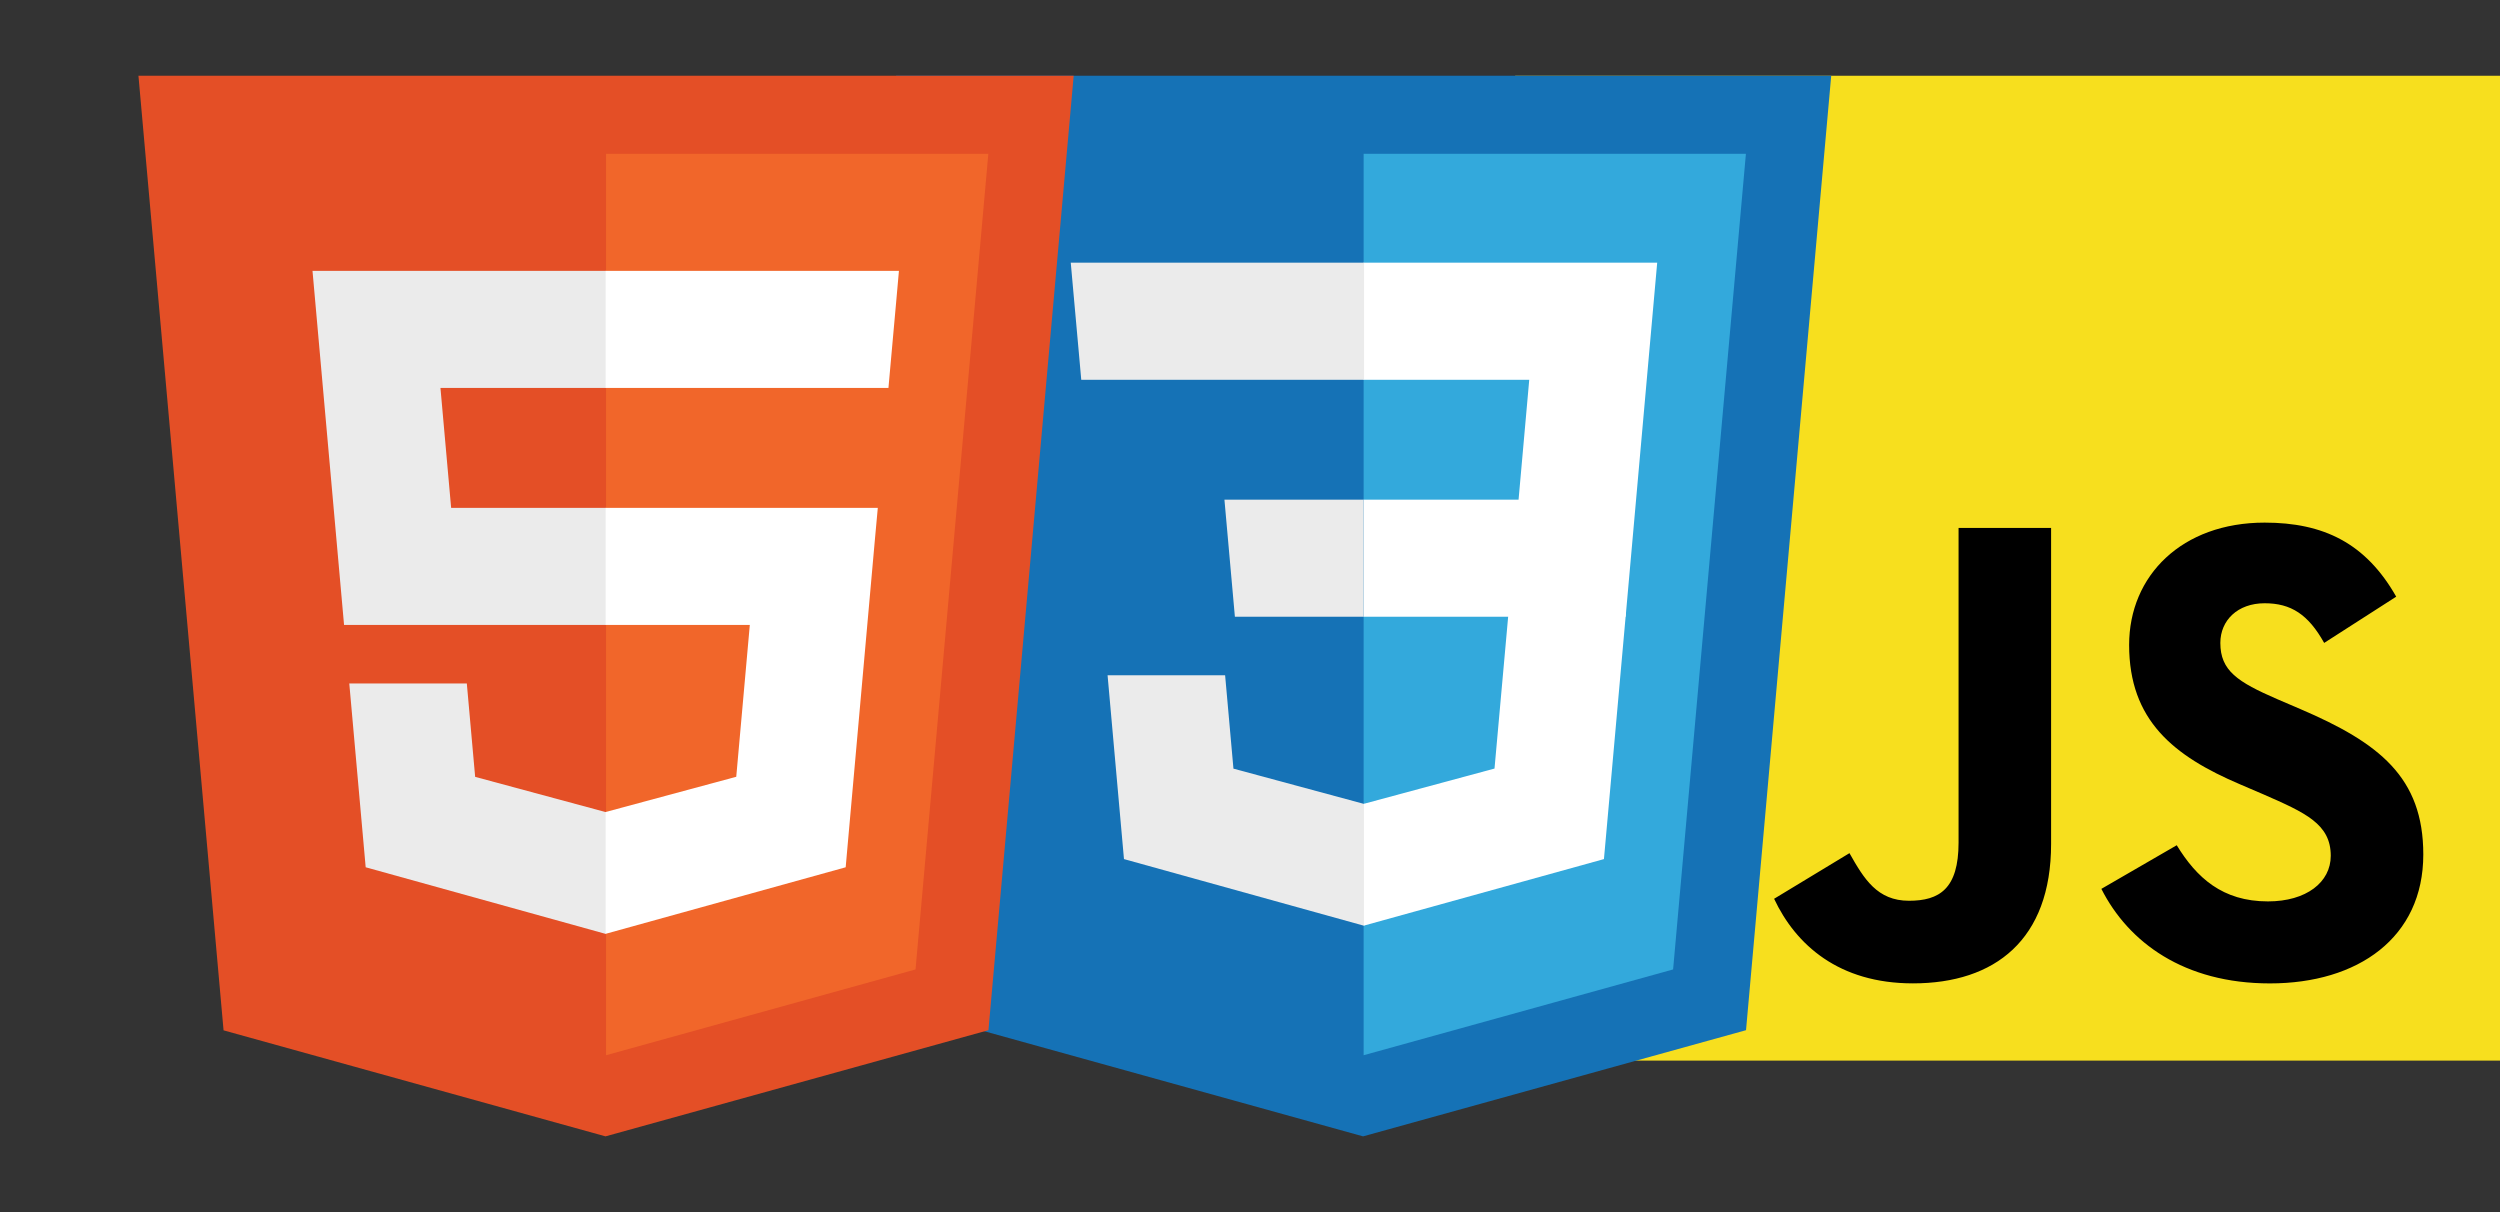
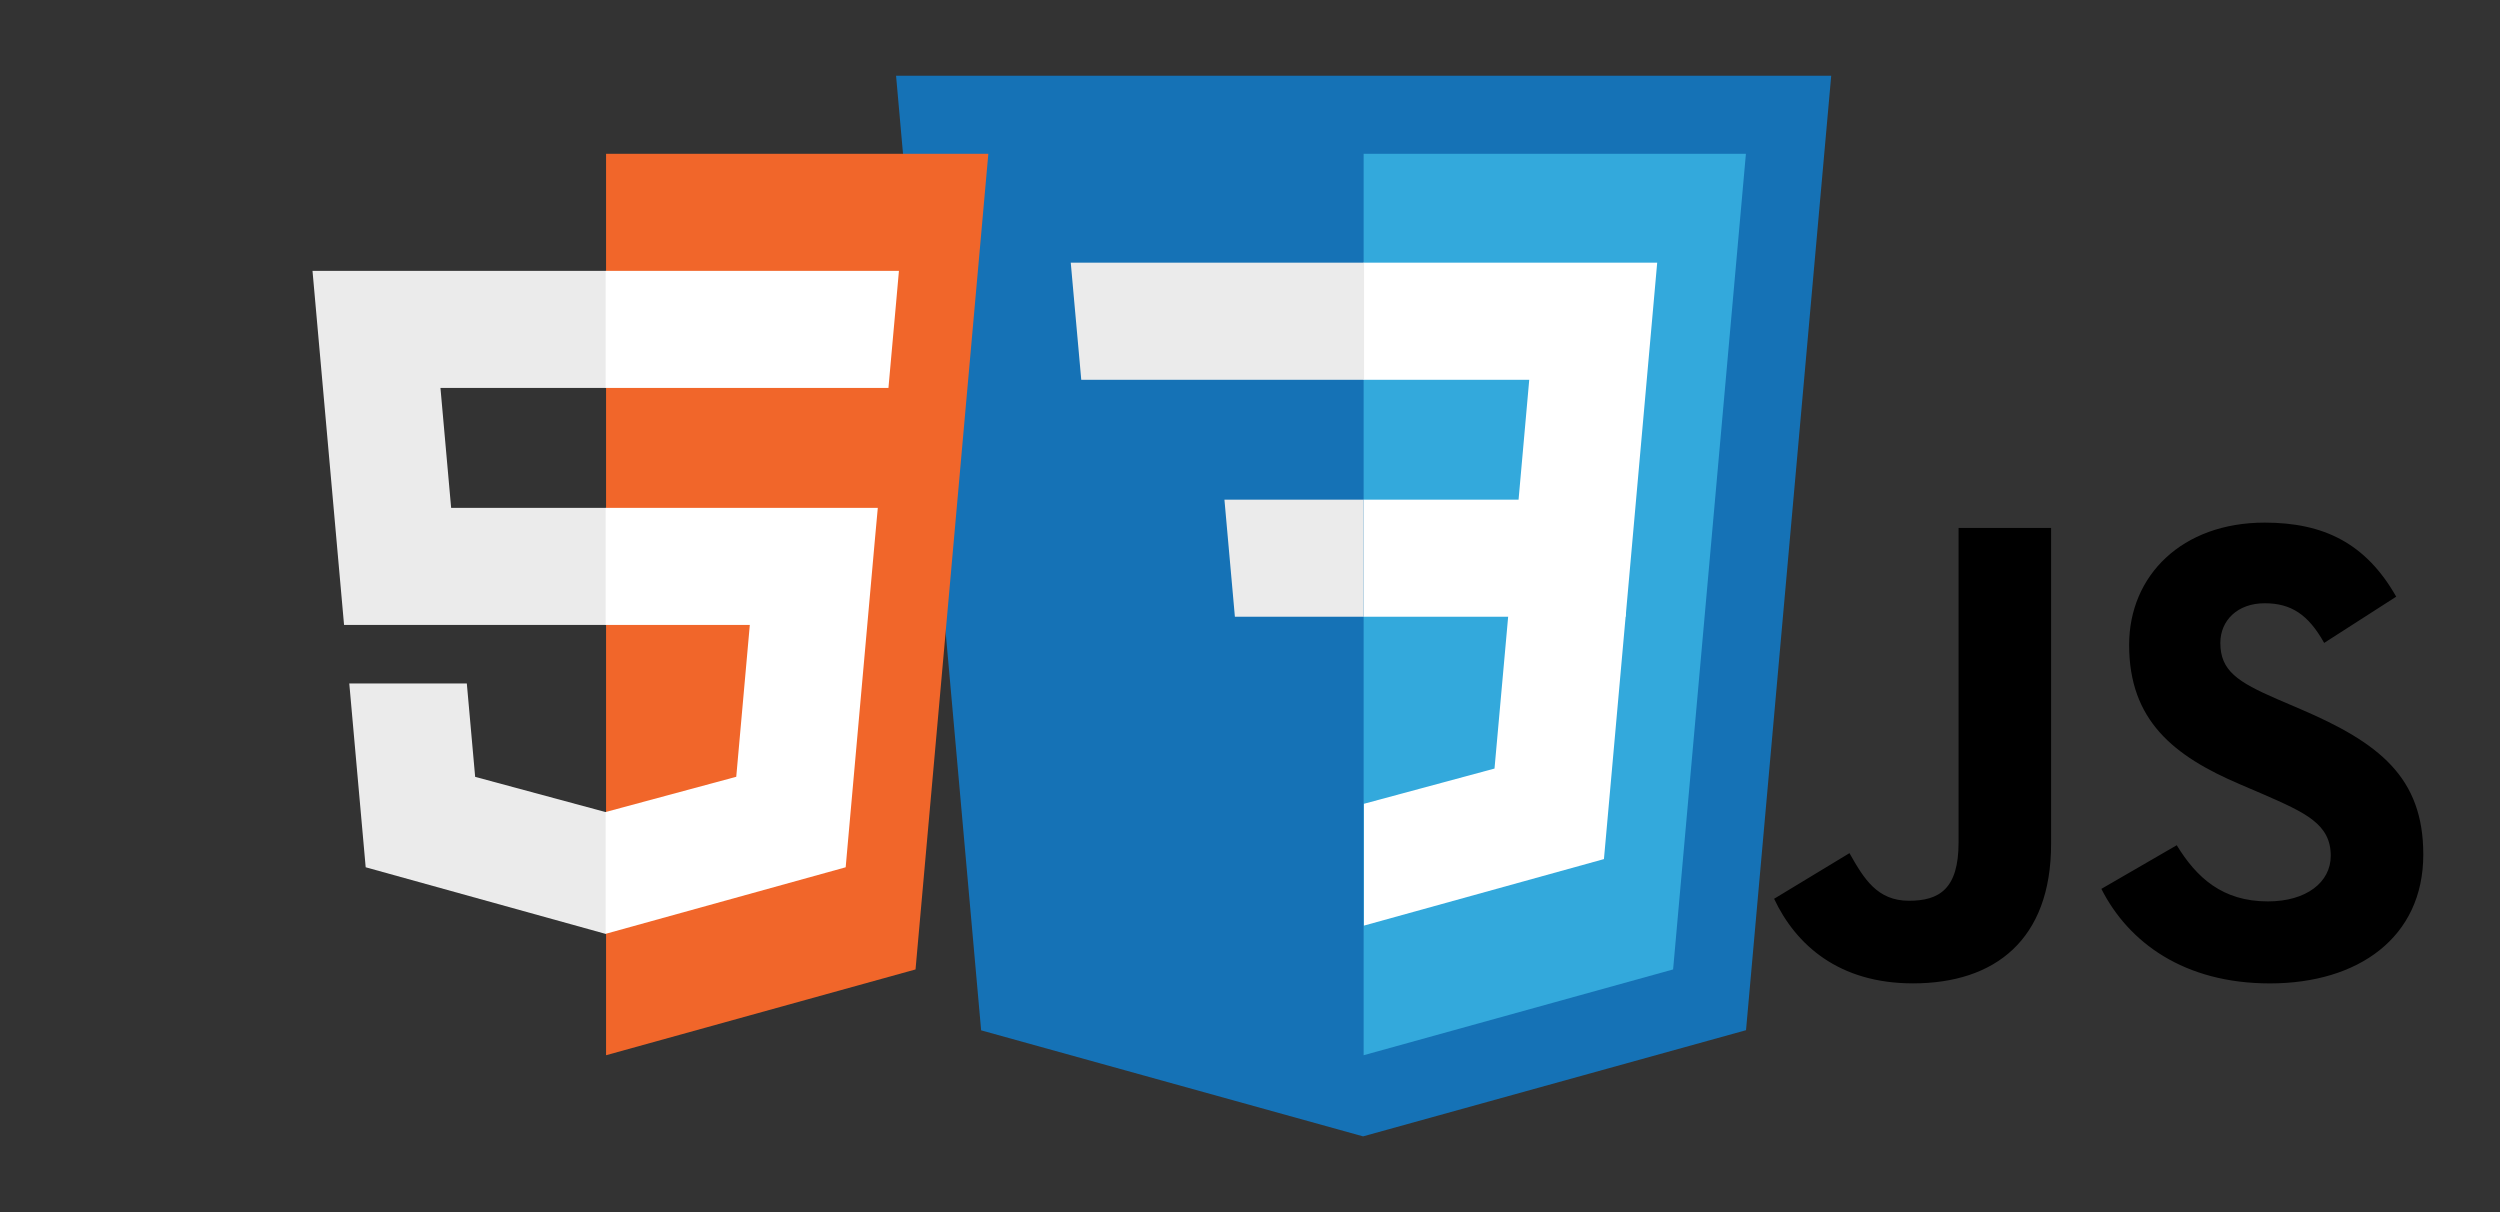
<svg xmlns="http://www.w3.org/2000/svg" width="66" height="32" viewBox="0 0 66 32" fill="none">
  <rect x="0" y="0" width="66" height="32" fill="#333333" stroke="none" />
-   <path d="M40 2H66V28H40V2Z" fill="#F7DF1E" />
  <path d="M46.836 23.728L48.826 22.523C49.21 23.204 49.559 23.78 50.397 23.78C51.2 23.78 51.706 23.466 51.706 22.244V13.937H54.149V22.279C54.149 24.809 52.666 25.961 50.501 25.961C48.547 25.961 47.412 24.949 46.836 23.727M55.476 23.466L57.466 22.314C57.989 23.169 58.67 23.797 59.874 23.797C60.887 23.797 61.532 23.291 61.532 22.593C61.532 21.755 60.869 21.459 59.752 20.97L59.141 20.708C57.379 19.958 56.209 19.015 56.209 17.026C56.209 15.193 57.605 13.797 59.787 13.797C61.34 13.797 62.457 14.338 63.26 15.752L61.358 16.973C60.939 16.223 60.485 15.926 59.787 15.926C59.071 15.926 58.617 16.38 58.617 16.973C58.617 17.706 59.071 18.003 60.118 18.457L60.729 18.719C62.806 19.609 63.975 20.517 63.975 22.558C63.975 24.758 62.248 25.962 59.926 25.962C57.658 25.962 56.192 24.88 55.476 23.466" fill="black" />
  <path d="M25.902 27.201L23.656 2H48.344L46.095 27.197L35.985 30L25.902 27.201Z" fill="#1572B6" />
  <path d="M36 27.858L44.17 25.593L46.092 4.061H36V27.858Z" fill="#33A9DC" />
  <path d="M36 13.191H40.09L40.372 10.026H36V6.935H43.75L43.676 7.764L42.917 16.282H36V13.191V13.191Z" fill="white" />
-   <path d="M36.019 21.218L36.005 21.222L32.563 20.292L32.343 17.827H29.24L29.673 22.68L36.004 24.438L36.019 24.434V21.218V21.218Z" fill="#EBEBEB" />
  <path d="M39.827 16.151L39.455 20.29L36.008 21.22V24.436L42.344 22.68L42.391 22.158L42.928 16.151H39.827V16.151Z" fill="white" />
  <path d="M36.011 6.935V10.026H28.545L28.483 9.331L28.342 7.764L28.268 6.935H36.011V6.935ZM36 13.191V16.282H32.601L32.539 15.587L32.399 14.02L32.325 13.191H36V13.191Z" fill="#EBEBEB" />
-   <path d="M5.902 27.201L3.655 2H28.345L26.095 27.197L15.985 30L5.902 27.201Z" fill="#E44F26" />
  <path d="M16 27.858L24.17 25.593L26.092 4.061H16V27.858Z" fill="#F1662A" />
  <path d="M16 13.407H11.91L11.628 10.242H16V7.151H8.25L8.324 7.981L9.083 16.498H16V13.407V13.407ZM16 21.434L15.986 21.438L12.544 20.509L12.324 18.044H9.221L9.654 22.896L15.986 24.654L16 24.65V21.434Z" fill="#EBEBEB" />
  <path d="M15.989 13.407V16.498H19.795L19.437 20.507L15.989 21.437V24.653L22.326 22.896L22.372 22.374L23.098 14.237L23.174 13.407H15.989V13.407ZM15.989 7.151V10.242H23.455L23.517 9.548L23.658 7.981L23.732 7.151H15.989V7.151Z" fill="white" />
</svg>